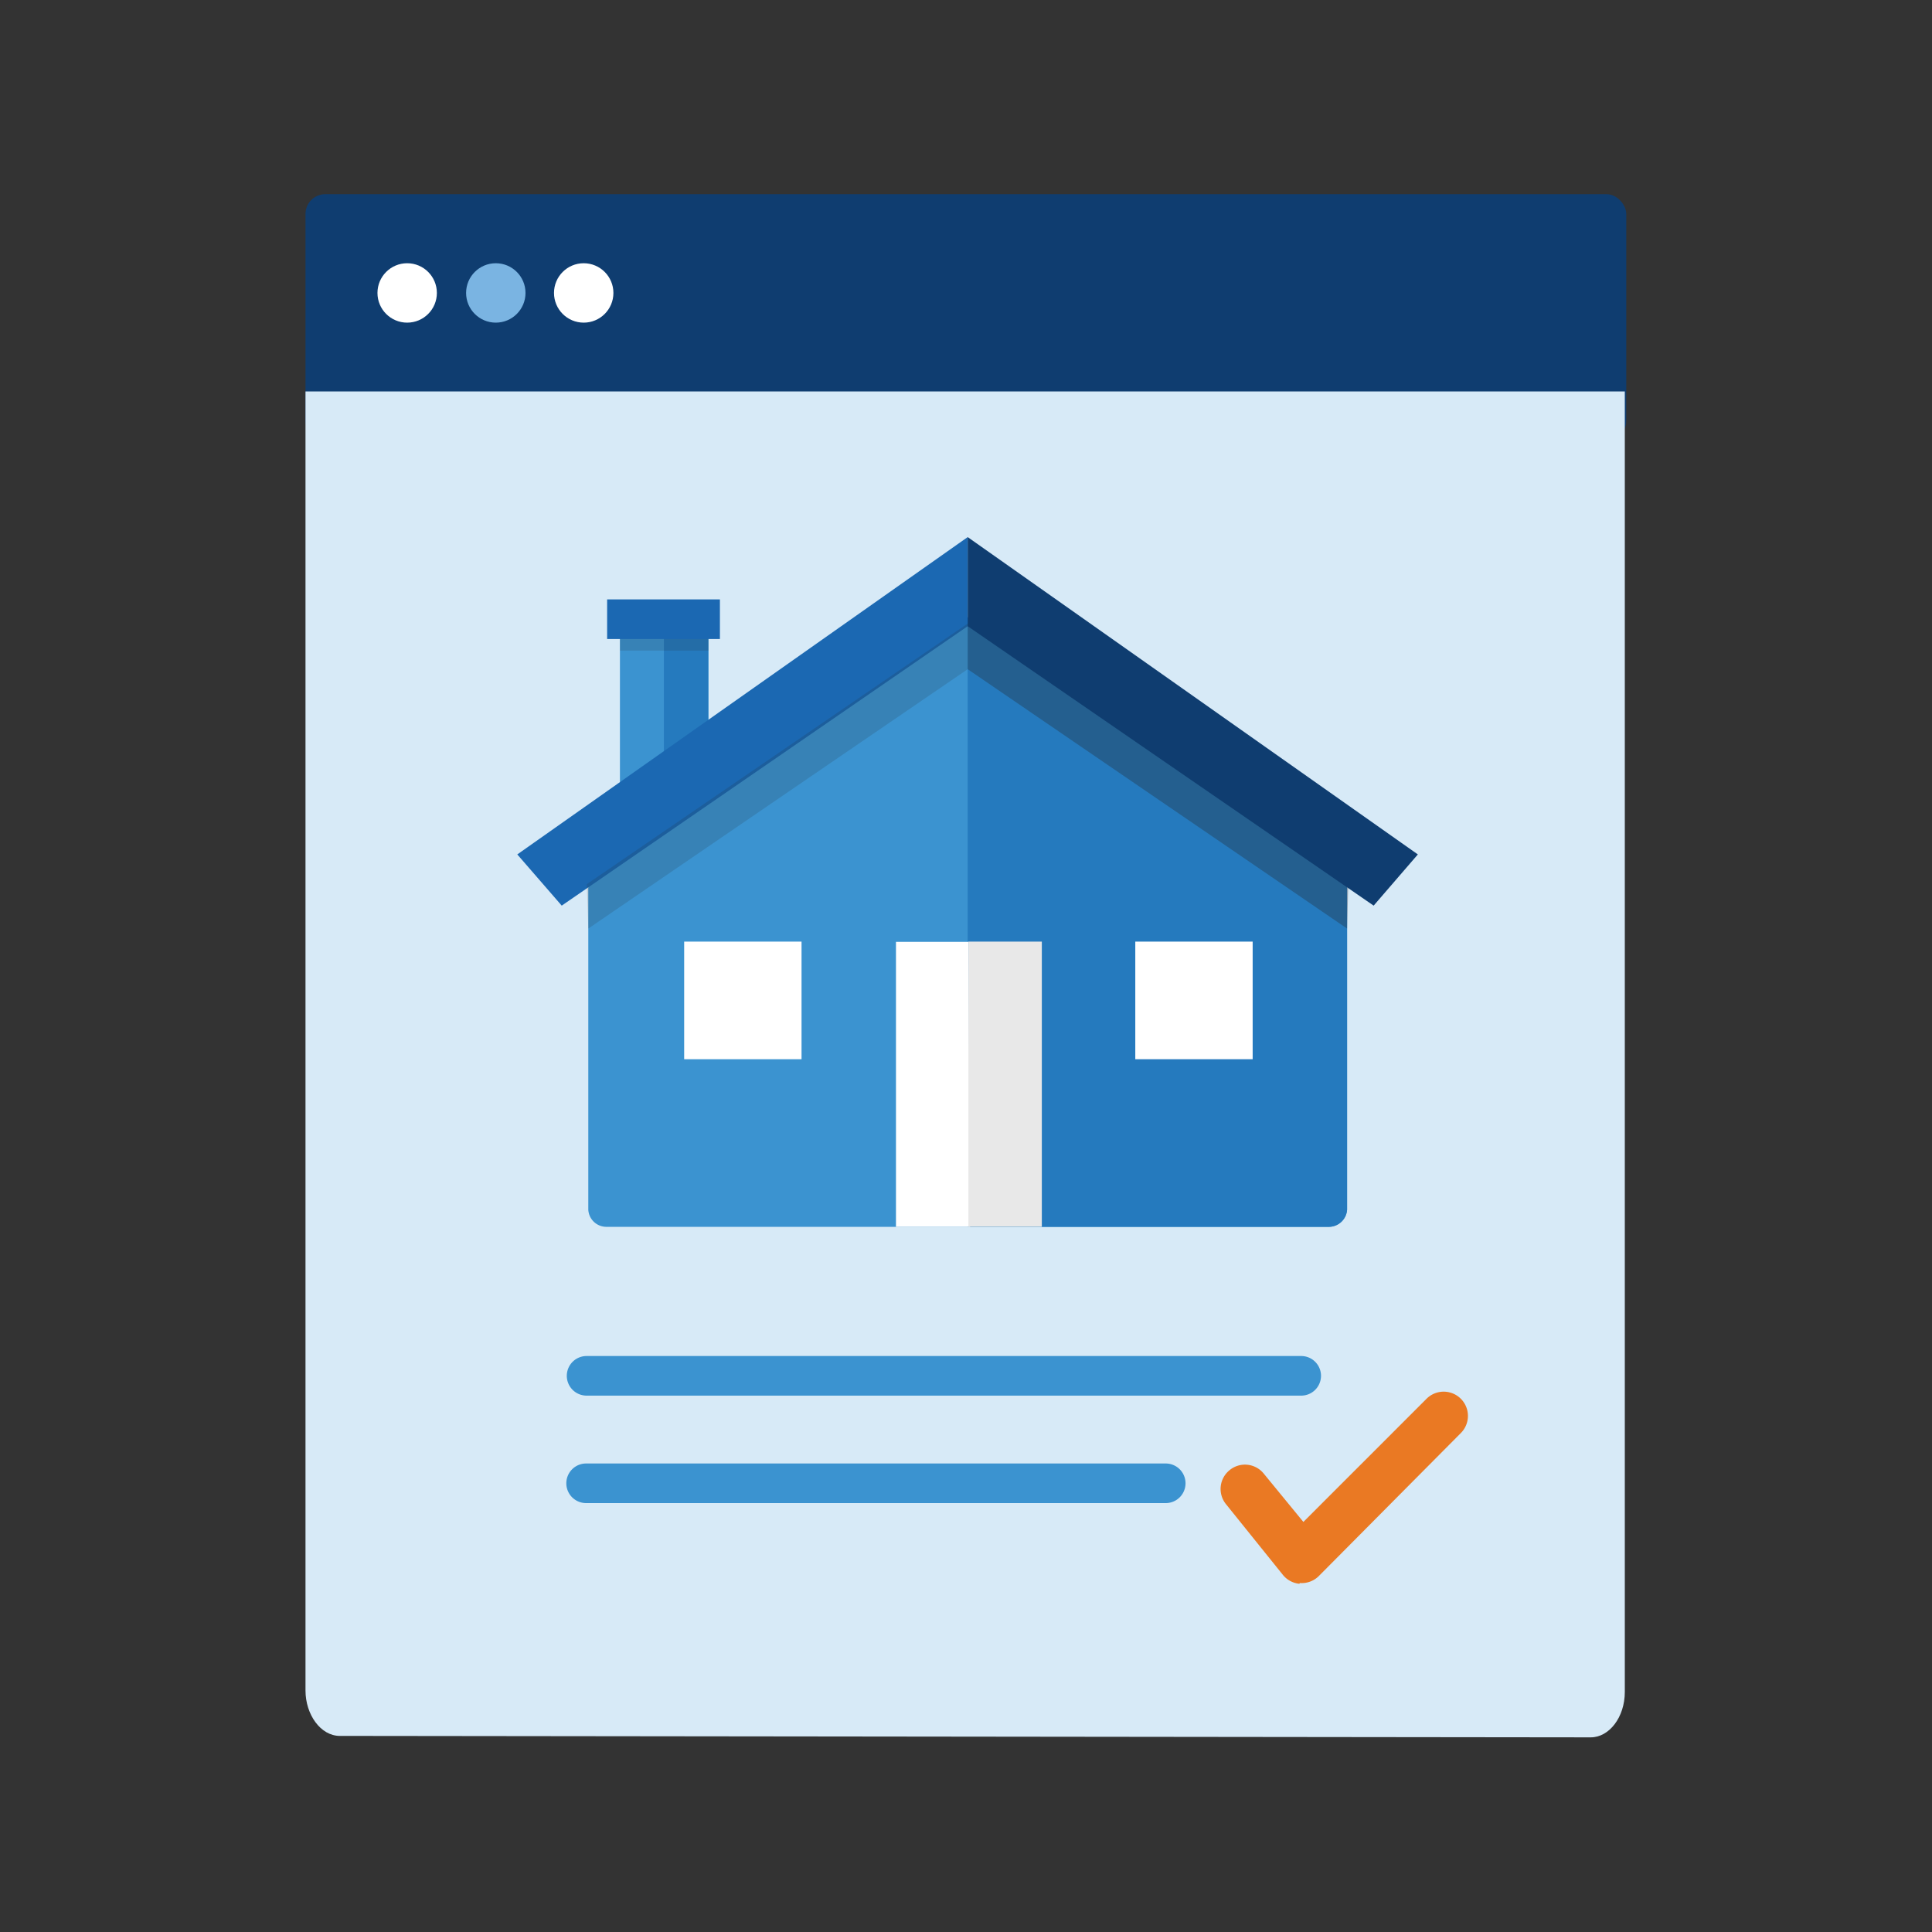
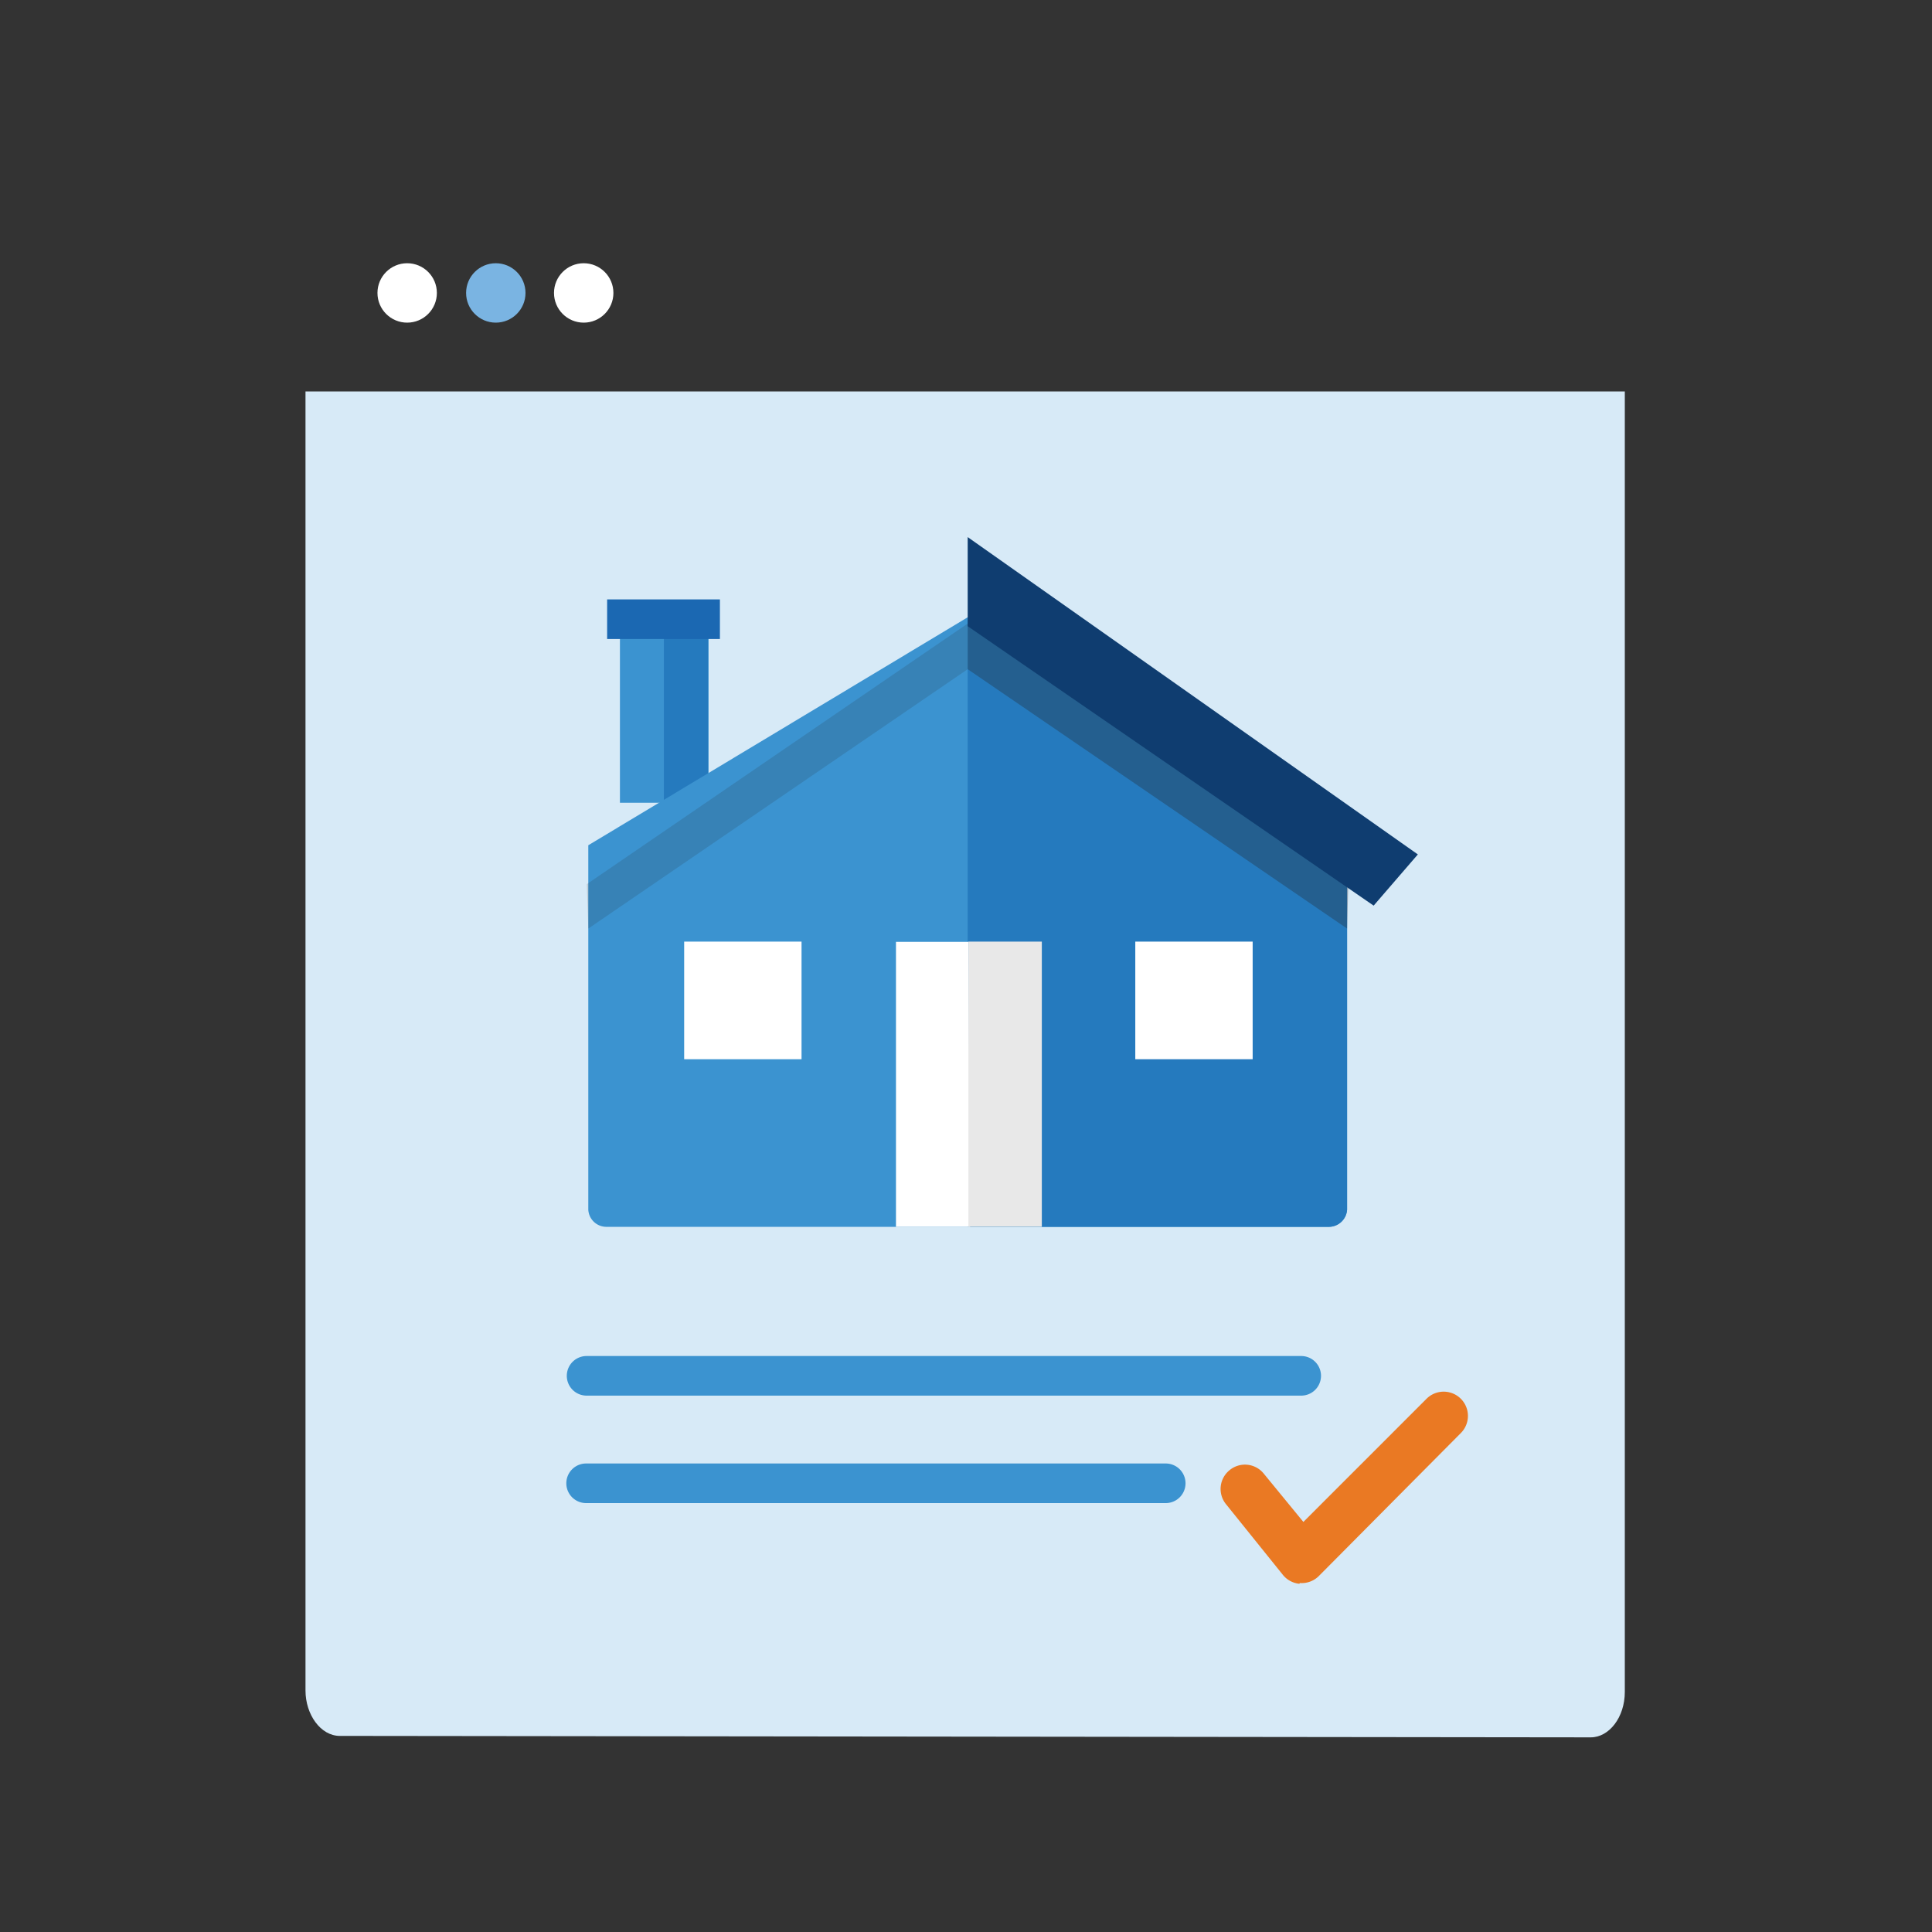
<svg xmlns="http://www.w3.org/2000/svg" id="Layer_1" data-name="Layer 1" viewBox="0 0 80 80">
  <rect x="0" y="0" width="80" height="80" fill="#333333" stroke="none" />
  <defs>
    <style>.cls-1{fill:#0f3d70;}.cls-2{fill:#d7eaf7;}.cls-3{fill:#fff;}.cls-4{fill:#7ab4e2;}.cls-5{fill:#ea7923;}.cls-6{fill:#3b93d0;}.cls-7{fill:#257abe;}.cls-8{opacity:0.15;}.cls-11,.cls-8{isolation:isolate;}.cls-9{fill:#231f20;}.cls-10{fill:#1b68b2;}.cls-11{opacity:0.3;}.cls-12{fill:#e8e8e8;}</style>
  </defs>
  <title>Artboard 1 copy 6</title>
  <g id="Group_8772" data-name="Group 8772">
    <g id="Rectangle_3509" data-name="Rectangle 3509">
-       <rect class="cls-1" x="12.65" y="8.04" width="54.69" height="10.21" rx="0.82" ry="0.82" />
-     </g>
+       </g>
    <g id="Group_8771" data-name="Group 8771">
      <g id="Path_2537" data-name="Path 2537">
        <path class="cls-2" d="M12.65,70c0,1,.63,1.88,1.42,1.88l51.8.06c.76,0,1.41-.83,1.41-1.88l0-53.85-54.63,0Z" />
      </g>
      <g id="Group_8296" data-name="Group 8296">
        <g id="Ellipse_444" data-name="Ellipse 444">
          <circle class="cls-3" cx="16.86" cy="12.13" r="1.23" />
        </g>
        <g id="Ellipse_445" data-name="Ellipse 445">
          <circle class="cls-4" cx="20.53" cy="12.13" r="1.23" />
        </g>
        <g id="Ellipse_446" data-name="Ellipse 446">
          <circle class="cls-3" cx="24.17" cy="12.13" r="1.23" />
        </g>
      </g>
      <g id="Path_2548" data-name="Path 2548">
        <path class="cls-5" d="M53.8,65.58a1,1,0,0,1-.68-.37l-2.35-2.92a1,1,0,0,1,.14-1.41,1,1,0,0,1,1.42.14l1.64,2,5.1-5.1a1,1,0,0,1,1.42,1.42h0L54.6,65.27a1,1,0,0,1-.77.28Z" />
      </g>
      <g id="Line_403" data-name="Line 403">
        <path class="cls-6" d="M53.88,57.79H24.29a.82.82,0,1,1,0-1.64H53.88a.82.82,0,1,1,0,1.64Z" />
      </g>
      <g id="Line_404" data-name="Line 404">
        <path class="cls-6" d="M48.27,62.24h-24a.82.82,0,1,1,0-1.64h24a.82.82,0,1,1,0,1.64Z" />
      </g>
      <g id="Group_8456" data-name="Group 8456">
        <g id="Rectangle_1649" data-name="Rectangle 1649">
          <rect class="cls-6" x="25.67" y="25.38" width="3.67" height="7.86" />
        </g>
        <g id="Rectangle_1650" data-name="Rectangle 1650">
          <rect class="cls-7" x="27.49" y="25.37" width="1.83" height="7.86" />
        </g>
        <g id="Rectangle_1651" data-name="Rectangle 1651" class="cls-8">
-           <rect class="cls-9" x="25.67" y="25.89" width="3.67" height="1.05" />
-         </g>
+           </g>
        <g id="Path_1338" data-name="Path 1338">
          <path class="cls-6" d="M40.07,25.56,55.78,35V50.09a.76.76,0,0,1-.79.71H25.14a.75.75,0,0,1-.78-.71V35Z" />
        </g>
        <g id="Path_1339" data-name="Path 1339">
          <path class="cls-7" d="M40.07,25.56,55.78,35V50.09a.76.76,0,0,1-.79.71H40.07Z" />
        </g>
        <g id="Path_1340" data-name="Path 1340">
-           <path class="cls-10" d="M40.07,22.24,21.42,35.38l1.84,2.12L40.07,25.93Z" />
-         </g>
+           </g>
        <g id="Path_1341" data-name="Path 1341" class="cls-8">
          <path class="cls-9" d="M40.07,25.82,24.3,36.61l.06,1.84L40.07,27.71Z" />
        </g>
        <g id="Path_1342" data-name="Path 1342" class="cls-11">
          <path class="cls-9" d="M55.83,36.61,40.07,25.82v1.89L55.78,38.45Z" />
        </g>
        <g id="Path_1343" data-name="Path 1343">
          <path class="cls-1" d="M58.71,35.38,40.07,22.24v3.69L56.88,37.5Z" />
        </g>
        <g id="Line_278" data-name="Line 278">
          <rect class="cls-10" x="25.14" y="24.82" width="4.67" height="1.64" />
        </g>
        <g id="Group_8455" data-name="Group 8455">
          <g id="Path_4357" data-name="Path 4357">
            <path class="cls-3" d="M40.1,39h-3V50.8h6.07v0h-3Z" />
          </g>
          <g id="Rectangle_3238" data-name="Rectangle 3238">
            <rect class="cls-12" x="40.1" y="38.99" width="3.04" height="11.81" />
          </g>
        </g>
        <g id="Rectangle_3239" data-name="Rectangle 3239">
          <rect class="cls-3" x="28.33" y="38.99" width="4.86" height="4.87" />
        </g>
        <g id="Rectangle_3239-2" data-name="Rectangle 3239-2">
          <rect class="cls-3" x="47.01" y="38.99" width="4.86" height="4.87" />
        </g>
      </g>
    </g>
  </g>
</svg>